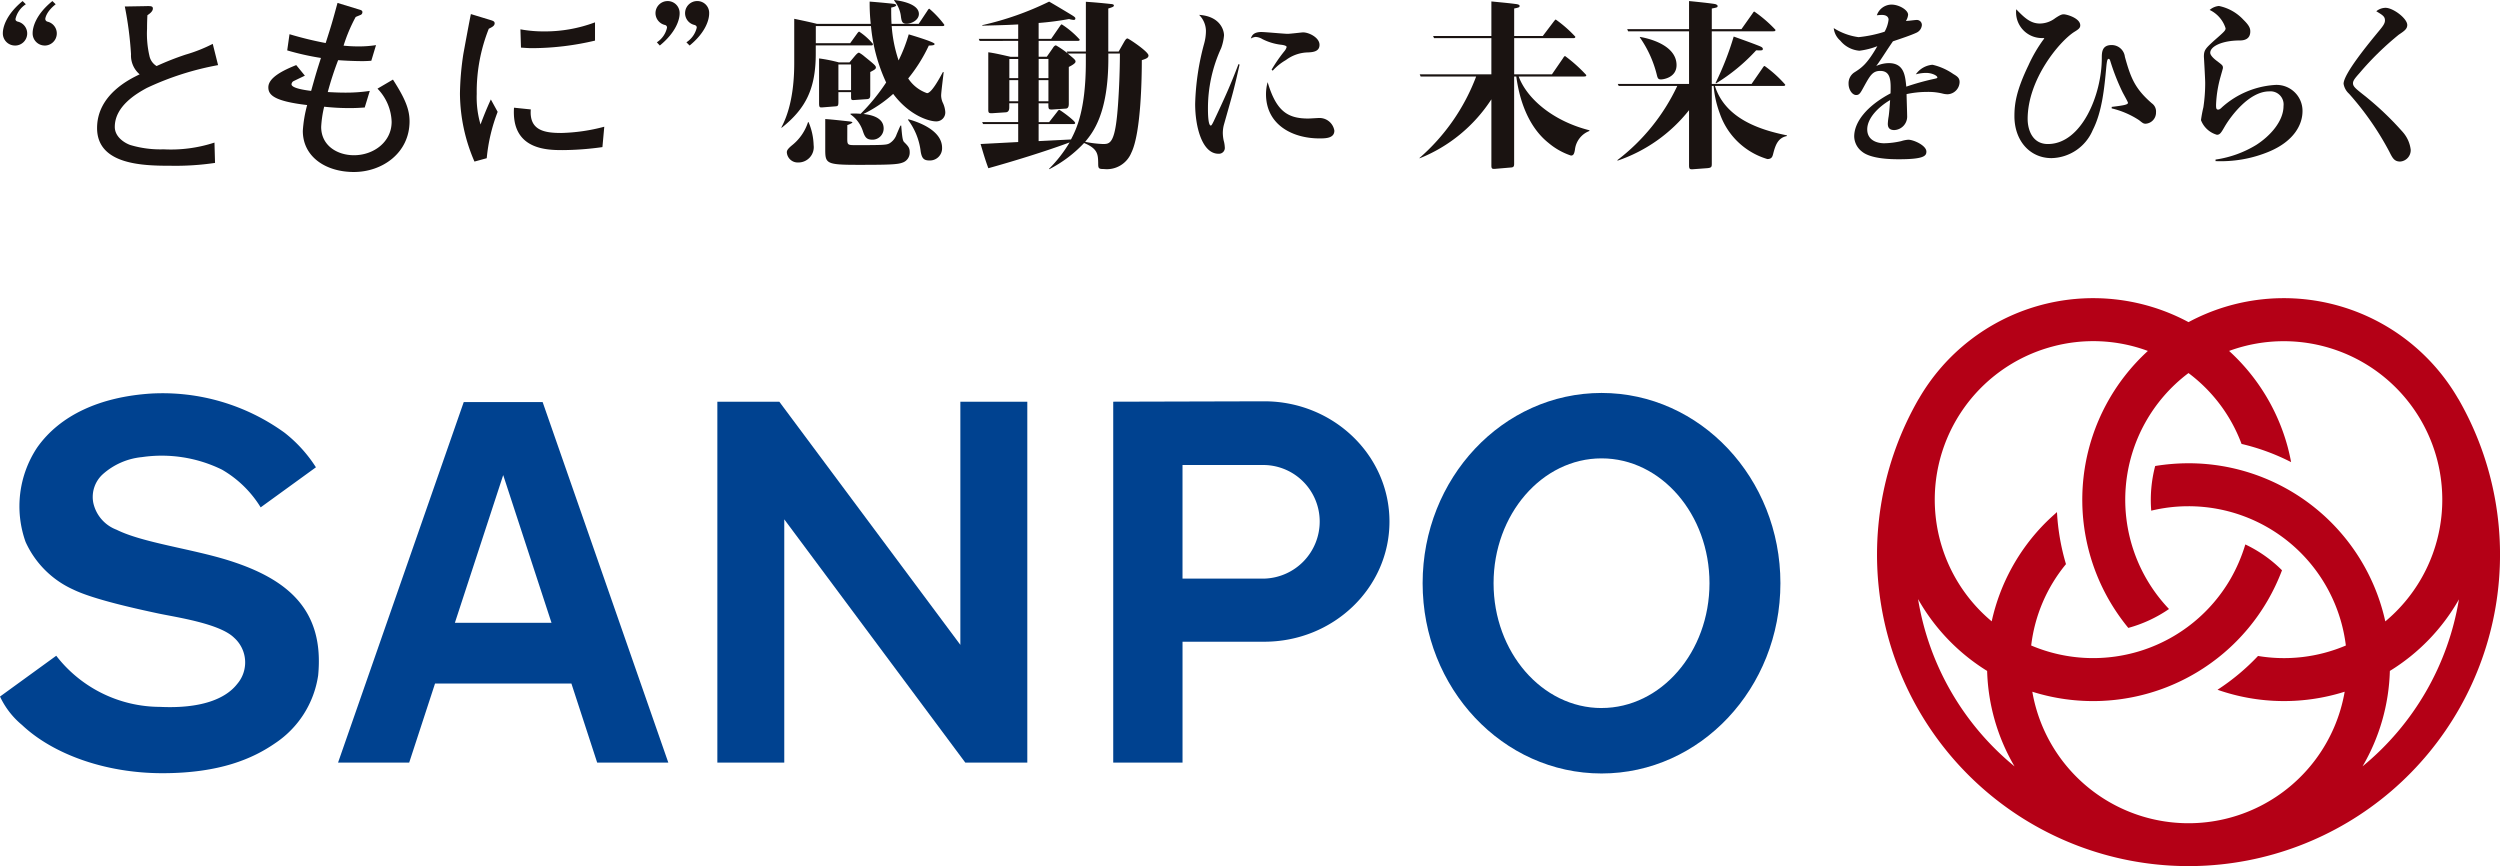
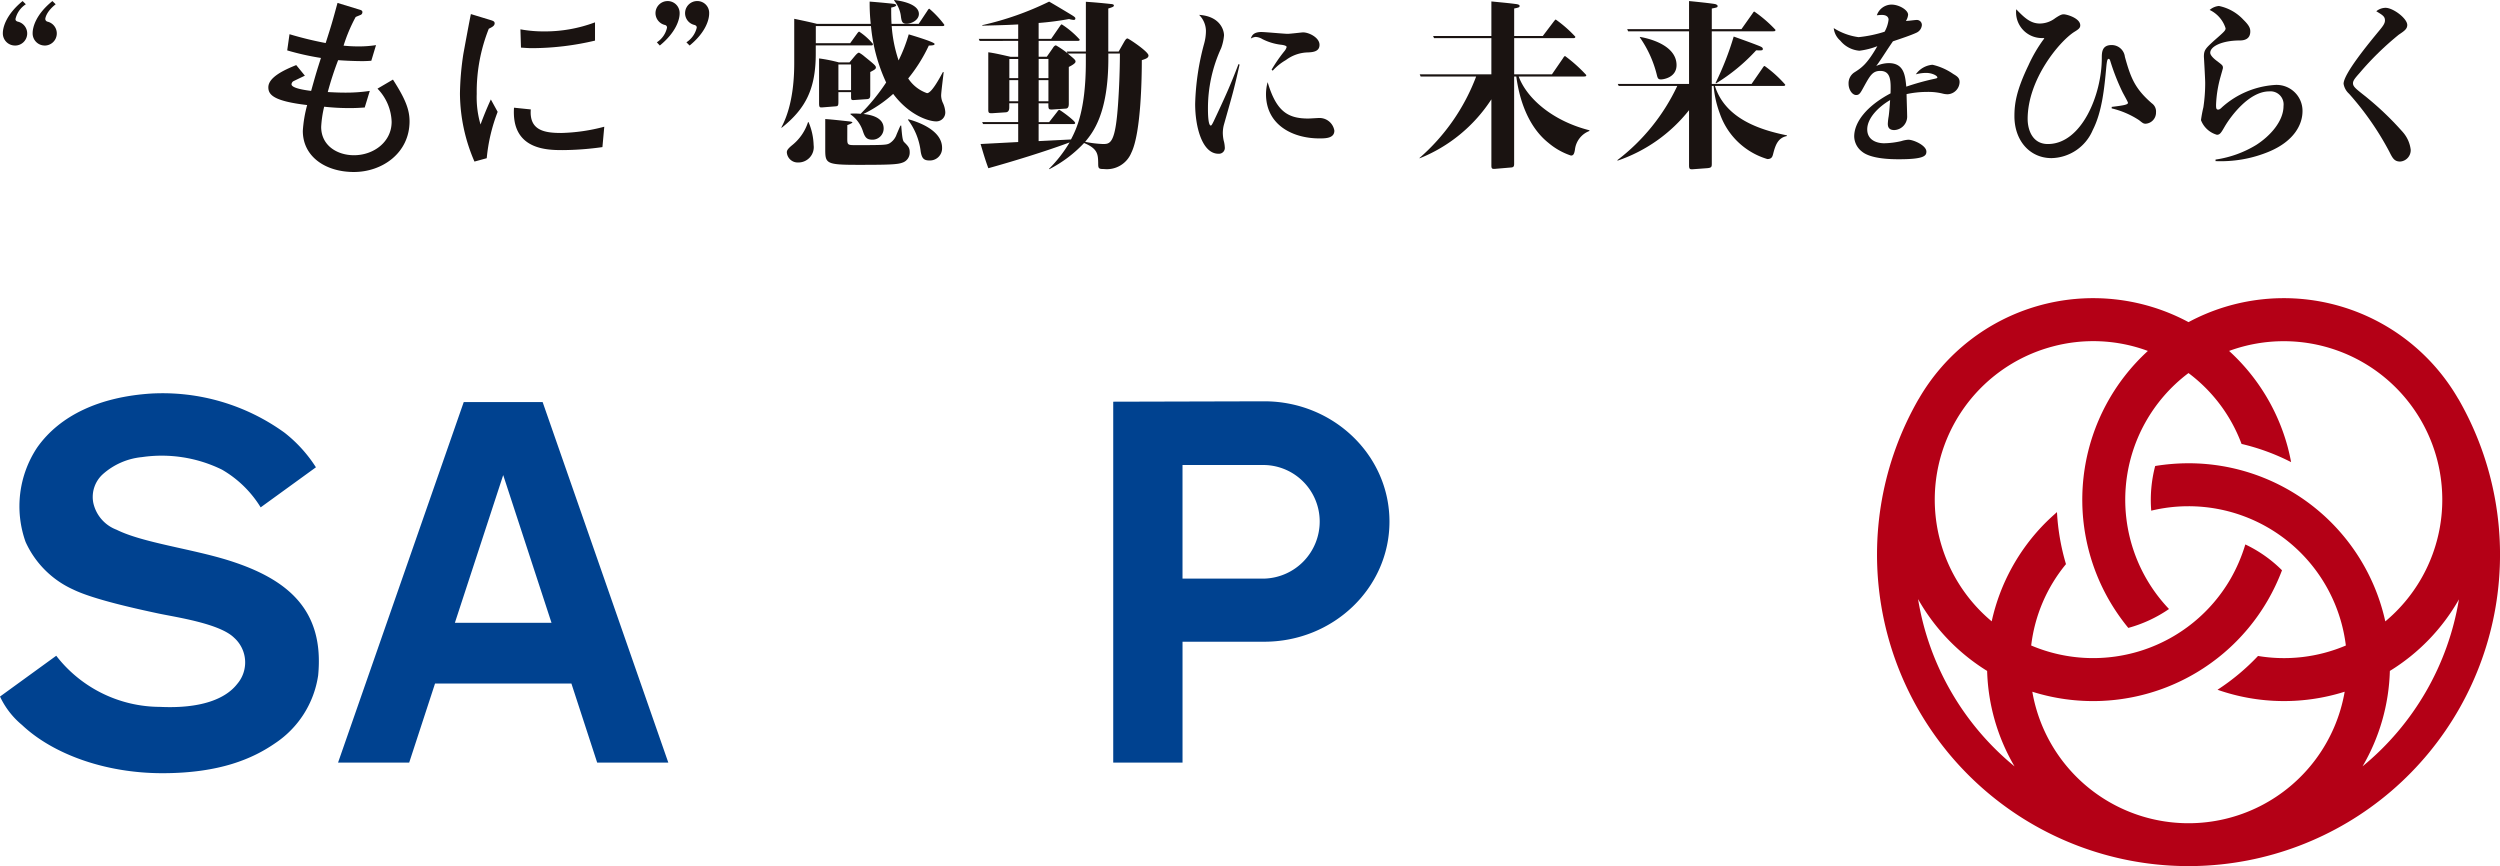
<svg xmlns="http://www.w3.org/2000/svg" width="305.742" height="105.924" viewBox="0 0 305.742 105.924">
  <g id="sitelogo" transform="translate(-94.629 -230)">
    <g id="グループ_57" data-name="グループ 57" transform="translate(94.981 230)">
      <path id="パス_20" data-name="パス 20" d="M96.268,235.49a1.483,1.483,0,0,1-1.5-1.521c0-.715.414-2.282,2.418-3.917l.394.392a2.922,2.922,0,0,0-1.267,1.8c0,.229.16.276.254.318a1.481,1.481,0,0,1-.3,2.931Zm3.623,0a1.48,1.48,0,0,1-1.479-1.521c0-.715.392-2.282,2.418-3.917l.4.392c-1.2.942-1.272,1.747-1.272,1.8a.36.36,0,0,0,.237.318,1.482,1.482,0,0,1-.3,2.931Z" transform="translate(-94.772 -229.922)" fill="#1a1311" />
-       <path id="パス_21" data-name="パス 21" d="M105.534,240.312c-1.272.69-3.921,2.233-3.921,4.767,0,1.316,1.361,2.031,1.89,2.211a12.756,12.756,0,0,0,4.079.53,17.086,17.086,0,0,0,6.221-.826l.069,2.487a32.869,32.869,0,0,1-5.437.348c-3.3,0-8.989-.094-8.989-4.609,0-4.106,4.057-6.016,5.208-6.571a3.021,3.021,0,0,1-1.057-2.462,42.868,42.868,0,0,0-.759-5.834l2.531-.044c.693-.022.9,0,.9.3,0,.347-.419.648-.668.811-.025.483-.044.991-.044,1.681a12.014,12.014,0,0,0,.293,3.293,1.9,1.9,0,0,0,.877,1.242,34.134,34.134,0,0,1,3.552-1.4,18.487,18.487,0,0,0,3.313-1.314l.651,2.6A35.248,35.248,0,0,0,105.534,240.312Z" transform="translate(-87.926 -229.558)" fill="#1a1311" />
      <path id="パス_22" data-name="パス 22" d="M118.407,250.822c-3.458,0-6.246-1.868-6.246-5.026a15.611,15.611,0,0,1,.53-3.16c-4.123-.483-4.747-1.269-4.747-2.169,0-1.2,1.841-2.093,3.411-2.719l1.057,1.294c-.136.067-1.4.67-1.427.69a.5.5,0,0,0-.207.365c0,.51,1.886.742,2.4.808.6-2.142.67-2.374,1.2-4.03a32.21,32.21,0,0,1-4.126-.924l.281-1.979a43.658,43.658,0,0,0,4.422,1.08c.737-2.3.808-2.553,1.449-4.907l2.793.853c.207.071.251.163.251.281a.358.358,0,0,1-.251.345c-.094.044-.505.2-.577.249a19.487,19.487,0,0,0-1.476,3.5c.274.022.922.091,1.8.091a13.538,13.538,0,0,0,2.169-.158l-.577,1.913c-.323.02-.624.044-1.06.044-.853,0-2.028-.044-2.995-.118a38.917,38.917,0,0,0-1.269,3.9c.417.025,1.314.072,2.122.072a19.817,19.817,0,0,0,3.017-.212l-.621,2.031c-.439.022-.922.071-1.846.071a27.989,27.989,0,0,1-3.113-.17,13.532,13.532,0,0,0-.365,2.47c0,2.282,1.959,3.465,4.01,3.465,2.4,0,4.607-1.617,4.607-4.087a6.084,6.084,0,0,0-1.73-4.055l1.89-1.109c1.545,2.4,2.031,3.69,2.031,5.119C125.2,248.517,121.862,250.822,118.407,250.822Z" transform="translate(-75.479 -229.788)" fill="#1a1311" />
      <path id="パス_23" data-name="パス 23" d="M120.727,248.326l-1.5.412a21.18,21.18,0,0,1-1.775-8.316,34.8,34.8,0,0,1,.419-4.865c.182-.991.754-4.1.919-4.858l2.349.715c.372.113.555.18.555.414,0,.32-.35.483-.715.665a20.845,20.845,0,0,0-1.476,7.973,11.893,11.893,0,0,0,.463,3.734c.436-1.151.693-1.8,1.264-3.061l.833,1.518A21.116,21.116,0,0,0,120.727,248.326Zm14.148-1.358a36.179,36.179,0,0,1-4.838.367c-1.915,0-6.315-.022-5.974-5.186l2.053.212c-.21,2.6,1.73,2.879,3.729,2.879a22.311,22.311,0,0,0,5.257-.764Zm-8.6-12.1c-.439,0-.759-.027-1.361-.069l-.067-2.235a15.345,15.345,0,0,0,2.812.254,17.429,17.429,0,0,0,6.31-1.107v2.233A33.741,33.741,0,0,1,126.277,234.868Z" transform="translate(-61.553 -228.978)" fill="#1a1311" />
      <path id="パス_24" data-name="パス 24" d="M127.681,235.49l-.36-.394a2.848,2.848,0,0,0,1.242-1.794.312.312,0,0,0-.232-.32,1.5,1.5,0,0,1-1.178-1.452,1.484,1.484,0,0,1,1.476-1.476,1.46,1.46,0,0,1,1.476,1.518C130.107,232.286,129.69,233.851,127.681,235.49Zm3.645,0-.392-.394A2.938,2.938,0,0,0,132.2,233.3c0-.232-.165-.279-.254-.32a1.48,1.48,0,0,1,.3-2.928,1.447,1.447,0,0,1,1.471,1.518C133.72,232.286,133.333,233.851,131.327,235.49Z" transform="translate(-47.341 -229.922)" fill="#1a1311" />
      <path id="パス_25" data-name="パス 25" d="M141.851,243.9a7.431,7.431,0,0,1,1.237.02,24.341,24.341,0,0,0,3.12-3.833,20.844,20.844,0,0,1-1.856-6.9h-6.746v2.1h4.2l.86-1.193c.044-.069.18-.227.241-.227a7.618,7.618,0,0,1,1.683,1.506c0,.155-.086.18-.155.18h-6.835v.991c0,4.338-1.24,6.751-4.183,9.092l-.02-.062c1.57-2.9,1.57-6.8,1.57-8.01V232.3c1.284.266,2.191.466,2.785.621h6.571a24.171,24.171,0,0,1-.133-2.724c.4.025,1.725.136,2.943.271.131.02.308.084.308.153,0,.133-.2.219-.616.306,0,.643,0,1.287.042,1.994h3.318l1.045-1.57c.084-.136.17-.283.261-.283a11.8,11.8,0,0,1,1.836,1.964c0,.155-.133.155-.266.155h-6.174a16.869,16.869,0,0,0,.843,4.2,18.862,18.862,0,0,0,1.24-3.187c.286.091,3.162.932,3.162,1.173,0,.155-.2.18-.707.2a19.217,19.217,0,0,1-2.519,4.02,4.536,4.536,0,0,0,2.3,1.8c.552,0,1.5-1.767,1.947-2.588l.089.022c-.044.444-.308,2.457-.308,2.857a2.266,2.266,0,0,0,.175.816,3.188,3.188,0,0,1,.33,1.176,1.092,1.092,0,0,1-1.151,1.168c-.73,0-3.16-.616-5.22-3.362a15.548,15.548,0,0,1-3.645,2.46c.619.067,2.48.286,2.48,1.765a1.369,1.369,0,0,1-1.356,1.378c-.707,0-.929-.266-1.19-1.065a4.008,4.008,0,0,0-1.508-2.033Zm-5.132,1.035a7.7,7.7,0,0,1,.621,2.815,1.875,1.875,0,0,1-1.878,2.12,1.333,1.333,0,0,1-1.4-1.237c0-.244.133-.441.6-.838a5.924,5.924,0,0,0,1.992-2.859Zm1.287-7.789a18.464,18.464,0,0,1,2.43.488h1.284l.579-.685c.219-.264.436-.508.592-.508a3.577,3.577,0,0,1,.668.468c1.259,1.013,1.393,1.146,1.393,1.343,0,.18-.133.271-.688.555v2.7c0,.4-.022.6-.441.619l-1.573.111c-.333.022-.333-.086-.333-.463v-.51h-1.548v1.082c0,.555-.017.641-.372.661l-1.462.116c-.444.042-.53.042-.53-.508Zm3.448,9.783c0,.8.047.821,1.043.821,3.468,0,3.781-.025,4.136-.229a2.046,2.046,0,0,0,.86-1.1c.313-.73.352-.818.466-1.062h.094c.106,1.37.173,1.841.35,2.016.51.508.685.707.685,1.237a1.284,1.284,0,0,1-.9,1.282c-.579.224-1.664.266-5.292.266-4.025,0-4.136-.136-4.136-1.905v-3.695c.8.049,1.95.182,2.765.269.4.044.555.067.555.175a2.378,2.378,0,0,1-.621.291Zm.463-9.048h-1.548v3.14h1.548ZM147.206,230c.53.067,3.007.4,3.007,1.708,0,.7-.816,1.191-1.526,1.191-.505,0-.577-.269-.663-.8a3.716,3.716,0,0,0-.841-2.033Zm1.706,14.581c1.614.439,4.136,1.5,4.136,3.495a1.488,1.488,0,0,1-1.572,1.548c-.727,0-.907-.355-1.04-1.065a8,8,0,0,0-1.545-3.892Z" transform="translate(-38.187 -230)" fill="#1a1311" />
      <path id="パス_26" data-name="パス 26" d="M152.046,234.635l1.035-1.5c.111-.155.175-.269.266-.269a10.8,10.8,0,0,1,2.189,1.856c0,.158-.131.158-.261.158h-4.759v1.945h.993l.693-.993c.126-.2.261-.4.436-.4a11.2,11.2,0,0,1,1.42.974l-.111-.224h2.344V230.1c1.259.086,1.992.158,3,.266.246.02.426.044.426.2,0,.133-.18.2-.685.357v5.262H160.3l.683-1.2c.175-.288.269-.4.4-.4s2.566,1.614,2.566,2.08c0,.286-.266.4-.816.574,0,1.9-.071,8.873-1.284,11.328a3.23,3.23,0,0,1-3.342,1.989c-.688,0-.71-.084-.71-.771-.022-1.04-.064-1.725-1.725-2.413a15.581,15.581,0,0,1-4.264,3.207l-.027-.044A16.137,16.137,0,0,0,154.3,247.3c-2.874,1.077-7.057,2.361-9.935,3.155-.392-1.055-.594-1.77-.949-2.96l4.6-.242v-2.194h-4.294l-.111-.244h4.4v-2.3h-1.087V243c0,.2-.02.6-.439.619l-1.661.111c-.468.022-.468-.111-.468-.552v-6.9c.757.091,1.952.377,2.726.552h.929v-1.945H143.3l-.108-.249h4.823V232.87c-1.526.091-3.631.131-4.38.153l-.025-.062a36.861,36.861,0,0,0,8.188-2.881c.594.335,2.516,1.486,2.9,1.728.266.175.308.244.308.328,0,.182-.133.182-.224.182a2.623,2.623,0,0,1-.55-.108,35.478,35.478,0,0,1-3.717.481v1.945Zm-4.027,4.806v-2.346h-1.087v2.346Zm0,2.829v-2.588h-1.087v2.588Zm2.5.246v2.3H151.8l.971-1.24c.089-.133.2-.261.264-.261.091,0,1.947,1.329,1.947,1.612,0,.133-.177.133-.286.133h-4.183v2.08l3.958-.2c.621-1.2,1.816-3.52,1.816-9.472v-1.04h-2.213c.845.712.951.779.951,1s-.555.51-.821.641v4.469c0,.2,0,.6-.355.626l-1.651.111c-.493.017-.493-.049-.493-.754Zm0-5.422v2.346h1.193v-2.346Zm0,2.588v2.588h1.193v-2.588Zm8.521-3.253v.6c0,6.8-1.927,9.1-2.837,10.2a13.356,13.356,0,0,0,2.169.266c.73,0,1.331,0,1.681-2.987.222-1.77.4-5.442.4-8.077Z" transform="translate(-23.845 -229.883)" fill="#1a1311" />
      <path id="パス_27" data-name="パス 27" d="M159.365,236.818c-.683,3.054-.816,3.475-1.9,7.3a4.046,4.046,0,0,0-.15,1.043,4.7,4.7,0,0,0,.108.954,3.546,3.546,0,0,1,.133.794.717.717,0,0,1-.774.813c-1.969,0-2.849-3.224-2.849-6.1a30.95,30.95,0,0,1,1.1-7.372,5.854,5.854,0,0,0,.219-1.565,2.834,2.834,0,0,0-.836-1.947c2.585.175,3.046,1.878,3.046,2.5a5.805,5.805,0,0,1-.35,1.57,17.56,17.56,0,0,0-1.614,7.345c0,.461,0,2.122.352,2.122.089,0,.2-.222.352-.53,1.417-3.009,2.036-4.377,3.032-6.99Zm3.916.624a18.944,18.944,0,0,1,1.6-2.307,1.29,1.29,0,0,0,.239-.463c0-.195-.532-.266-.749-.288a6.781,6.781,0,0,1-2.216-.683,1.8,1.8,0,0,0-.816-.266,1.405,1.405,0,0,0-.6.2c.108-.311.288-.8,1.282-.8.508,0,2.788.222,3.229.222.311,0,1.745-.177,1.878-.177.732,0,2.014.641,2.014,1.523,0,.863-.865.909-1.545.932a4.636,4.636,0,0,0-2.566.929,6.526,6.526,0,0,0-1.614,1.3Zm4.469,5.975c.222,0,1.193-.069,1.393-.069a1.846,1.846,0,0,1,1.814,1.55c0,.949-1.1.949-1.836.949-3.249,0-6.524-1.637-6.524-5.42a5.6,5.6,0,0,1,.2-1.459C163.838,242.459,165.184,243.416,167.75,243.416Z" transform="translate(-8.121 -228.92)" fill="#1a1311" />
      <path id="パス_28" data-name="パス 28" d="M181.27,238.984l1.351-1.964c.106-.18.175-.266.261-.266a18.275,18.275,0,0,1,2.588,2.322c0,.175-.153.175-.288.175H177.2c1.018,2.719,4.183,5.442,8.651,6.576v.086a2.777,2.777,0,0,0-1.772,2.3c-.089.532-.2.707-.488.707a8.381,8.381,0,0,1-2.741-1.545c-2.588-2.058-3.6-5.511-3.939-8.124h-.266v10.62c0,.266,0,.483-.352.505l-1.881.16c-.441.042-.55.02-.55-.4v-8.094a18.761,18.761,0,0,1-8.762,7.209l-.042-.025A24.811,24.811,0,0,0,172,239.251H165.21l-.111-.266h8.762V234.56h-7.012l-.113-.264h7.126v-4.225c1.829.18,2.1.2,3.1.33.108.025.352.067.352.222,0,.18-.153.2-.665.313V234.3h3.5l1.324-1.748c.108-.131.2-.266.264-.266a15.353,15.353,0,0,1,2.393,2.1c0,.175-.158.175-.288.175h-7.192v4.424Z" transform="translate(8.177 -229.895)" fill="#1a1311" />
      <path id="パス_29" data-name="パス 29" d="M191.293,240.186l1.331-1.925c.113-.177.177-.266.269-.266a14.819,14.819,0,0,1,2.516,2.28c0,.155-.131.155-.283.155h-8.318c1.257,4.005,5.506,5.376,8.8,6.044v.086c-1.107.222-1.412,1.129-1.686,2.213-.084.313-.175.6-.7.6a8.806,8.806,0,0,1-5.819-5.578,12.6,12.6,0,0,1-.752-3.364h-.224v9.447c0,.441,0,.574-.619.616l-1.526.113c-.508.047-.638.047-.638-.461v-6.751a18.928,18.928,0,0,1-8.74,6.174l-.022-.067a24.513,24.513,0,0,0,7.323-9.073h-7.163l-.118-.244h8.72V233.75h-7.453l-.111-.266h7.564v-3.431c.547.047,2.9.291,3.226.377.067.025.266.094.266.222,0,.18-.064.18-.71.313v2.519h3.628l1.311-1.854c.153-.227.192-.293.264-.293a15.909,15.909,0,0,1,2.586,2.233c0,.18-.153.18-.291.18h-7.5v6.435Zm-13.669-5.75c.71.108,4.491.863,4.491,3.451,0,1.531-1.637,1.75-1.9,1.75-.311,0-.394-.118-.483-.444a13.776,13.776,0,0,0-2.1-4.69Zm9.27,5.617a36.147,36.147,0,0,0,2.211-5.661c.377.133,3.118,1.107,3.367,1.264.086.044.195.126.195.242,0,.2-.086.2-.816.178a22.627,22.627,0,0,1-4.912,4.045Z" transform="translate(22.569 -229.922)" fill="#1a1311" />
      <path id="パス_30" data-name="パス 30" d="M190.814,237.744a3.75,3.75,0,0,1,1.528-.352c1.886,0,2.014,1.528,2.149,2.876a31.172,31.172,0,0,1,3.224-.909c.513-.108.574-.128.574-.219,0-.219-.663-.552-1.368-.552a4.908,4.908,0,0,0-1.264.175,2.765,2.765,0,0,1,2.038-1.171,7.291,7.291,0,0,1,2.541,1.129c.532.308.774.51.774,1a1.536,1.536,0,0,1-1.437,1.479,2.467,2.467,0,0,1-.577-.067,7.192,7.192,0,0,0-1.987-.219,11.81,11.81,0,0,0-2.482.266c0,.419.069,2.277.069,2.654a1.65,1.65,0,0,1-1.57,1.745c-.641,0-.794-.352-.794-.774a6.985,6.985,0,0,1,.108-.924c.089-.668.133-1.42.175-1.972-1.434.836-2.8,2.213-2.8,3.584,0,1.306,1.149,1.7,2.075,1.7a10.063,10.063,0,0,0,2.078-.261,3.741,3.741,0,0,1,.865-.173c.658,0,2.216.707,2.216,1.452,0,.49-.222.937-3.325.937-.794,0-3.423,0-4.552-.937a2.4,2.4,0,0,1-.951-1.849c0-1.772,1.55-3.744,4.444-5.27.044-1.484.067-2.748-1.262-2.748-.949,0-1.259.6-2.009,1.95-.4.73-.535,1-.932,1-.483,0-.929-.663-.929-1.368a1.587,1.587,0,0,1,.668-1.375c.9-.574,1.57-.993,2.849-3.231a9.154,9.154,0,0,1-2.191.555,3.369,3.369,0,0,1-2.346-1.24,2.334,2.334,0,0,1-.794-1.526,7.572,7.572,0,0,0,3.037,1.107,15.551,15.551,0,0,0,3.182-.665,3.872,3.872,0,0,0,.486-1.481c0-.266-.2-.572-.818-.572-.224,0-.4.022-.616.042a1.912,1.912,0,0,1,1.787-1.306c.932,0,2.036.663,2.036,1.242a1.653,1.653,0,0,1-.266.752c.2.02,1.084-.111,1.262-.111a.613.613,0,0,1,.688.621,1.122,1.122,0,0,1-.641.924c-.71.335-1.925.732-2.9,1.065-.909,1.324-.971,1.484-1.789,2.674Z" transform="translate(38.29 -229.672)" fill="#1a1311" />
      <path id="パス_31" data-name="パス 31" d="M206.481,242.4c1.681-.192,1.989-.306,1.989-.5,0-.116-.6-1.151-.7-1.375a26.526,26.526,0,0,1-1.481-3.8c-.022-.044-.072-.2-.18-.2-.177,0-.222.35-.288.991-.239,2.632-.525,5.509-1.659,7.722a5.6,5.6,0,0,1-5.04,3.428c-2.657,0-4.538-2.139-4.538-5.127,0-1.464.2-3.083,1.725-6.243a17.735,17.735,0,0,1,1.816-3.12.612.612,0,0,0,.108-.155c0-.039-.131-.039-.177-.039a3.159,3.159,0,0,1-3.251-3.52c1,1.04,1.75,1.745,2.9,1.745a3.138,3.138,0,0,0,1.876-.661c.663-.441.84-.466,1.043-.466.352,0,2.011.466,2.011,1.353,0,.328-.222.486-.759.816-1.809,1.171-5.674,5.8-5.674,10.638,0,1.2.51,3.056,2.475,3.056,4.119,0,6.593-6.019,6.593-10.512,0-.661,0-1.592,1.193-1.592a1.626,1.626,0,0,1,1.632,1.439c.71,2.566,1.218,3.889,3.3,5.689a1.224,1.224,0,0,1,.505,1.1,1.361,1.361,0,0,1-1.262,1.393c-.266,0-.347-.064-.816-.439a10.543,10.543,0,0,0-3.342-1.437Z" transform="translate(51.421 -229.329)" fill="#1a1311" />
      <path id="パス_32" data-name="パス 32" d="M205.616,249.082a13.188,13.188,0,0,0,4.981-1.794c1.715-1.1,3.332-2.9,3.332-4.757a1.6,1.6,0,0,0-1.743-1.789c-2.48,0-4.715,3.074-5.4,4.222-.463.8-.616,1.085-1,1.085a2.954,2.954,0,0,1-1.95-1.789,15.606,15.606,0,0,1,.293-1.572,19.709,19.709,0,0,0,.222-2.99c0-.505-.158-3.184-.158-3.207,0-.818.224-1.016,1.24-1.952,1.284-1.121,1.412-1.252,1.412-1.518a3.727,3.727,0,0,0-1.947-2.238,2,2,0,0,1,1.131-.486A5.619,5.619,0,0,1,209.042,232c.752.73.823,1.082.823,1.415,0,.993-.823,1.1-1.284,1.1-2.107,0-3.613.7-3.613,1.506,0,.4.712.929.87,1.04.594.463.683.505.683.816,0,.067-.239.865-.264.976a14.5,14.5,0,0,0-.577,3.517c0,.352,0,.6.244.6.155,0,.266-.067.508-.308a10.726,10.726,0,0,1,6.352-2.7,3.173,3.173,0,0,1,3.468,3.2c0,1.637-1.035,3.672-4.111,4.954a15.3,15.3,0,0,1-6.524,1.153Z" transform="translate(64.985 -229.566)" fill="#1a1311" />
      <path id="パス_33" data-name="パス 33" d="M216.046,230.388c.929,0,2.657,1.3,2.657,2.1,0,.483-.355.73-1.04,1.188a36.075,36.075,0,0,0-4.779,4.671c-.532.6-.818.929-.818,1.264,0,.394.333.656,1.109,1.279a37.027,37.027,0,0,1,5,4.715,3.982,3.982,0,0,1,.949,2.125,1.392,1.392,0,0,1-1.284,1.459c-.707,0-.929-.4-1.326-1.2a35.581,35.581,0,0,0-4.937-7.1,2.067,2.067,0,0,1-.661-1.213c0-1.22,3.12-5,4.36-6.5.421-.508.7-.868.7-1.237,0-.49-.261-.646-1.06-1.131A1.81,1.81,0,0,1,216.046,230.388Z" transform="translate(75.345 -229.432)" fill="#1a1311" />
    </g>
    <g id="グループ_59" data-name="グループ 59" transform="translate(94.629 266.458)">
      <g id="グループ_58" data-name="グループ 58">
        <path id="パス_34" data-name="パス 34" d="M258.855,257.116l-.007,0a24.636,24.636,0,0,0-32.99-9.386,24.633,24.633,0,0,0-32.988,9.386l-.007,0a38.1,38.1,0,0,0,32.367,57.135c.21,0,.417.007.629.007s.424,0,.631-.007a38.1,38.1,0,0,0,32.367-57.135ZM192.783,281.6a24.458,24.458,0,0,0,8.447,8.787,24.4,24.4,0,0,0,3.352,11.675A33.418,33.418,0,0,1,192.783,281.6Zm52.173,11.33a19.383,19.383,0,0,1-38.2,0,24.683,24.683,0,0,0,28.788-11.168,25.239,25.239,0,0,0,1.748-3.685,16.106,16.106,0,0,0-4.486-3.16,19.911,19.911,0,0,1-1.814,4.22,19.409,19.409,0,0,1-24.374,8.139,19.176,19.176,0,0,1,4.254-9.95,27.378,27.378,0,0,1-1.1-6.364c-.453.4-.9.806-1.333,1.235a24.51,24.51,0,0,0-6.65,12.126,19.38,19.38,0,0,1,7.4-33.6,19.215,19.215,0,0,1,11.7.53,24.645,24.645,0,0,0-4.722,30.513,25.173,25.173,0,0,0,2.329,3.359,16.351,16.351,0,0,0,4.976-2.312,19.373,19.373,0,0,1,2.383-28.855,19.147,19.147,0,0,1,6.49,8.666,26.8,26.8,0,0,1,6.061,2.226c-.111-.6-.249-1.188-.4-1.782a24.5,24.5,0,0,0-7.185-11.816,19.385,19.385,0,0,1,23.474,8.5h0a19.377,19.377,0,0,1-4.37,24.576,24.634,24.634,0,0,0-24.071-19.338,25.378,25.378,0,0,0-4.072.335,16.367,16.367,0,0,0-.483,5.462,19.453,19.453,0,0,1,4.555-.542A19.384,19.384,0,0,1,245.1,287.277a19.3,19.3,0,0,1-10.741,1.279,27.087,27.087,0,0,1-4.954,4.133A24.6,24.6,0,0,0,244.957,292.928Zm2.184,9.129a24.437,24.437,0,0,0,3.342-11.673,24.356,24.356,0,0,0,8.447-8.75A33.451,33.451,0,0,1,247.14,302.058Z" transform="translate(41.79 -244.792)" fill="#b40016" />
-         <path id="パス_35" data-name="パス 35" d="M159.943,249.932v29.737L137.8,249.932h-7.576v44.137h8.184V264.319l22.14,29.749h7.582V249.932Z" transform="translate(-42.494 -237.263)" fill="#004290" />
        <path id="パス_36" data-name="パス 36" d="M168.334,249.912h0l-18.468.049V294.1h8.476V279.314h9.992c8.459,0,15.316-6.581,15.316-14.692S176.793,249.912,168.334,249.912Zm.106,21.68h-10.1V257.706h10.1a6.912,6.912,0,0,1,6.677,6.946A6.983,6.983,0,0,1,168.44,271.592Z" transform="translate(-13.722 -237.292)" fill="#004290" />
-         <path id="パス_37" data-name="パス 37" d="M187.1,249.5c-12.08,0-21.882,10.416-21.882,23.27s9.8,23.267,21.882,23.267,21.874-10.421,21.874-23.267S199.182,249.5,187.1,249.5Zm0,38.534c-7.286,0-13.206-6.849-13.206-15.264S179.814,257.5,187.1,257.5s13.2,6.842,13.2,15.264S194.376,288.03,187.1,288.03Z" transform="translate(8.765 -237.901)" fill="#004290" />
        <path id="パス_38" data-name="パス 38" d="M113.154,249.552c-6.332.4-11.212,2.677-13.977,6.6a12.994,12.994,0,0,0-1.42,11.547,11.667,11.667,0,0,0,5.849,5.834c2.447,1.193,7.673,2.337,10.337,2.908,2.2.468,7.54,1.225,9.317,2.977a4.046,4.046,0,0,1,.38,5.649c-1.437,1.851-4.471,3.042-9.447,2.807a16.1,16.1,0,0,1-12.686-6.253l-6.877,4.991a10.039,10.039,0,0,0,2.687,3.473c3.761,3.552,10.15,5.9,17.169,5.9,7.037,0,11.081-1.8,13.761-3.645a12.066,12.066,0,0,0,5.292-8.321c.769-7.954-3.648-11.742-10.87-14.034-4.584-1.449-10.6-2.181-13.79-3.778a4.543,4.543,0,0,1-2.847-3.322,3.756,3.756,0,0,1,1.163-3.458,8.4,8.4,0,0,1,4.8-2.1,16.736,16.736,0,0,1,9.778,1.533,13.417,13.417,0,0,1,4.735,4.614l6.758-4.9a16.877,16.877,0,0,0-3.85-4.239A25.446,25.446,0,0,0,113.154,249.552Z" transform="translate(-94.629 -237.883)" fill="#004290" />
        <path id="パス_39" data-name="パス 39" d="M143.089,294.04h8.7L136.42,249.951H126.77L111.4,294.04H120.1l3.16-9.667h16.679Zm-17.4-17.1,5.908-18.062,5.906,18.062Z" transform="translate(-70.057 -237.235)" fill="#004290" />
      </g>
    </g>
  </g>
</svg>